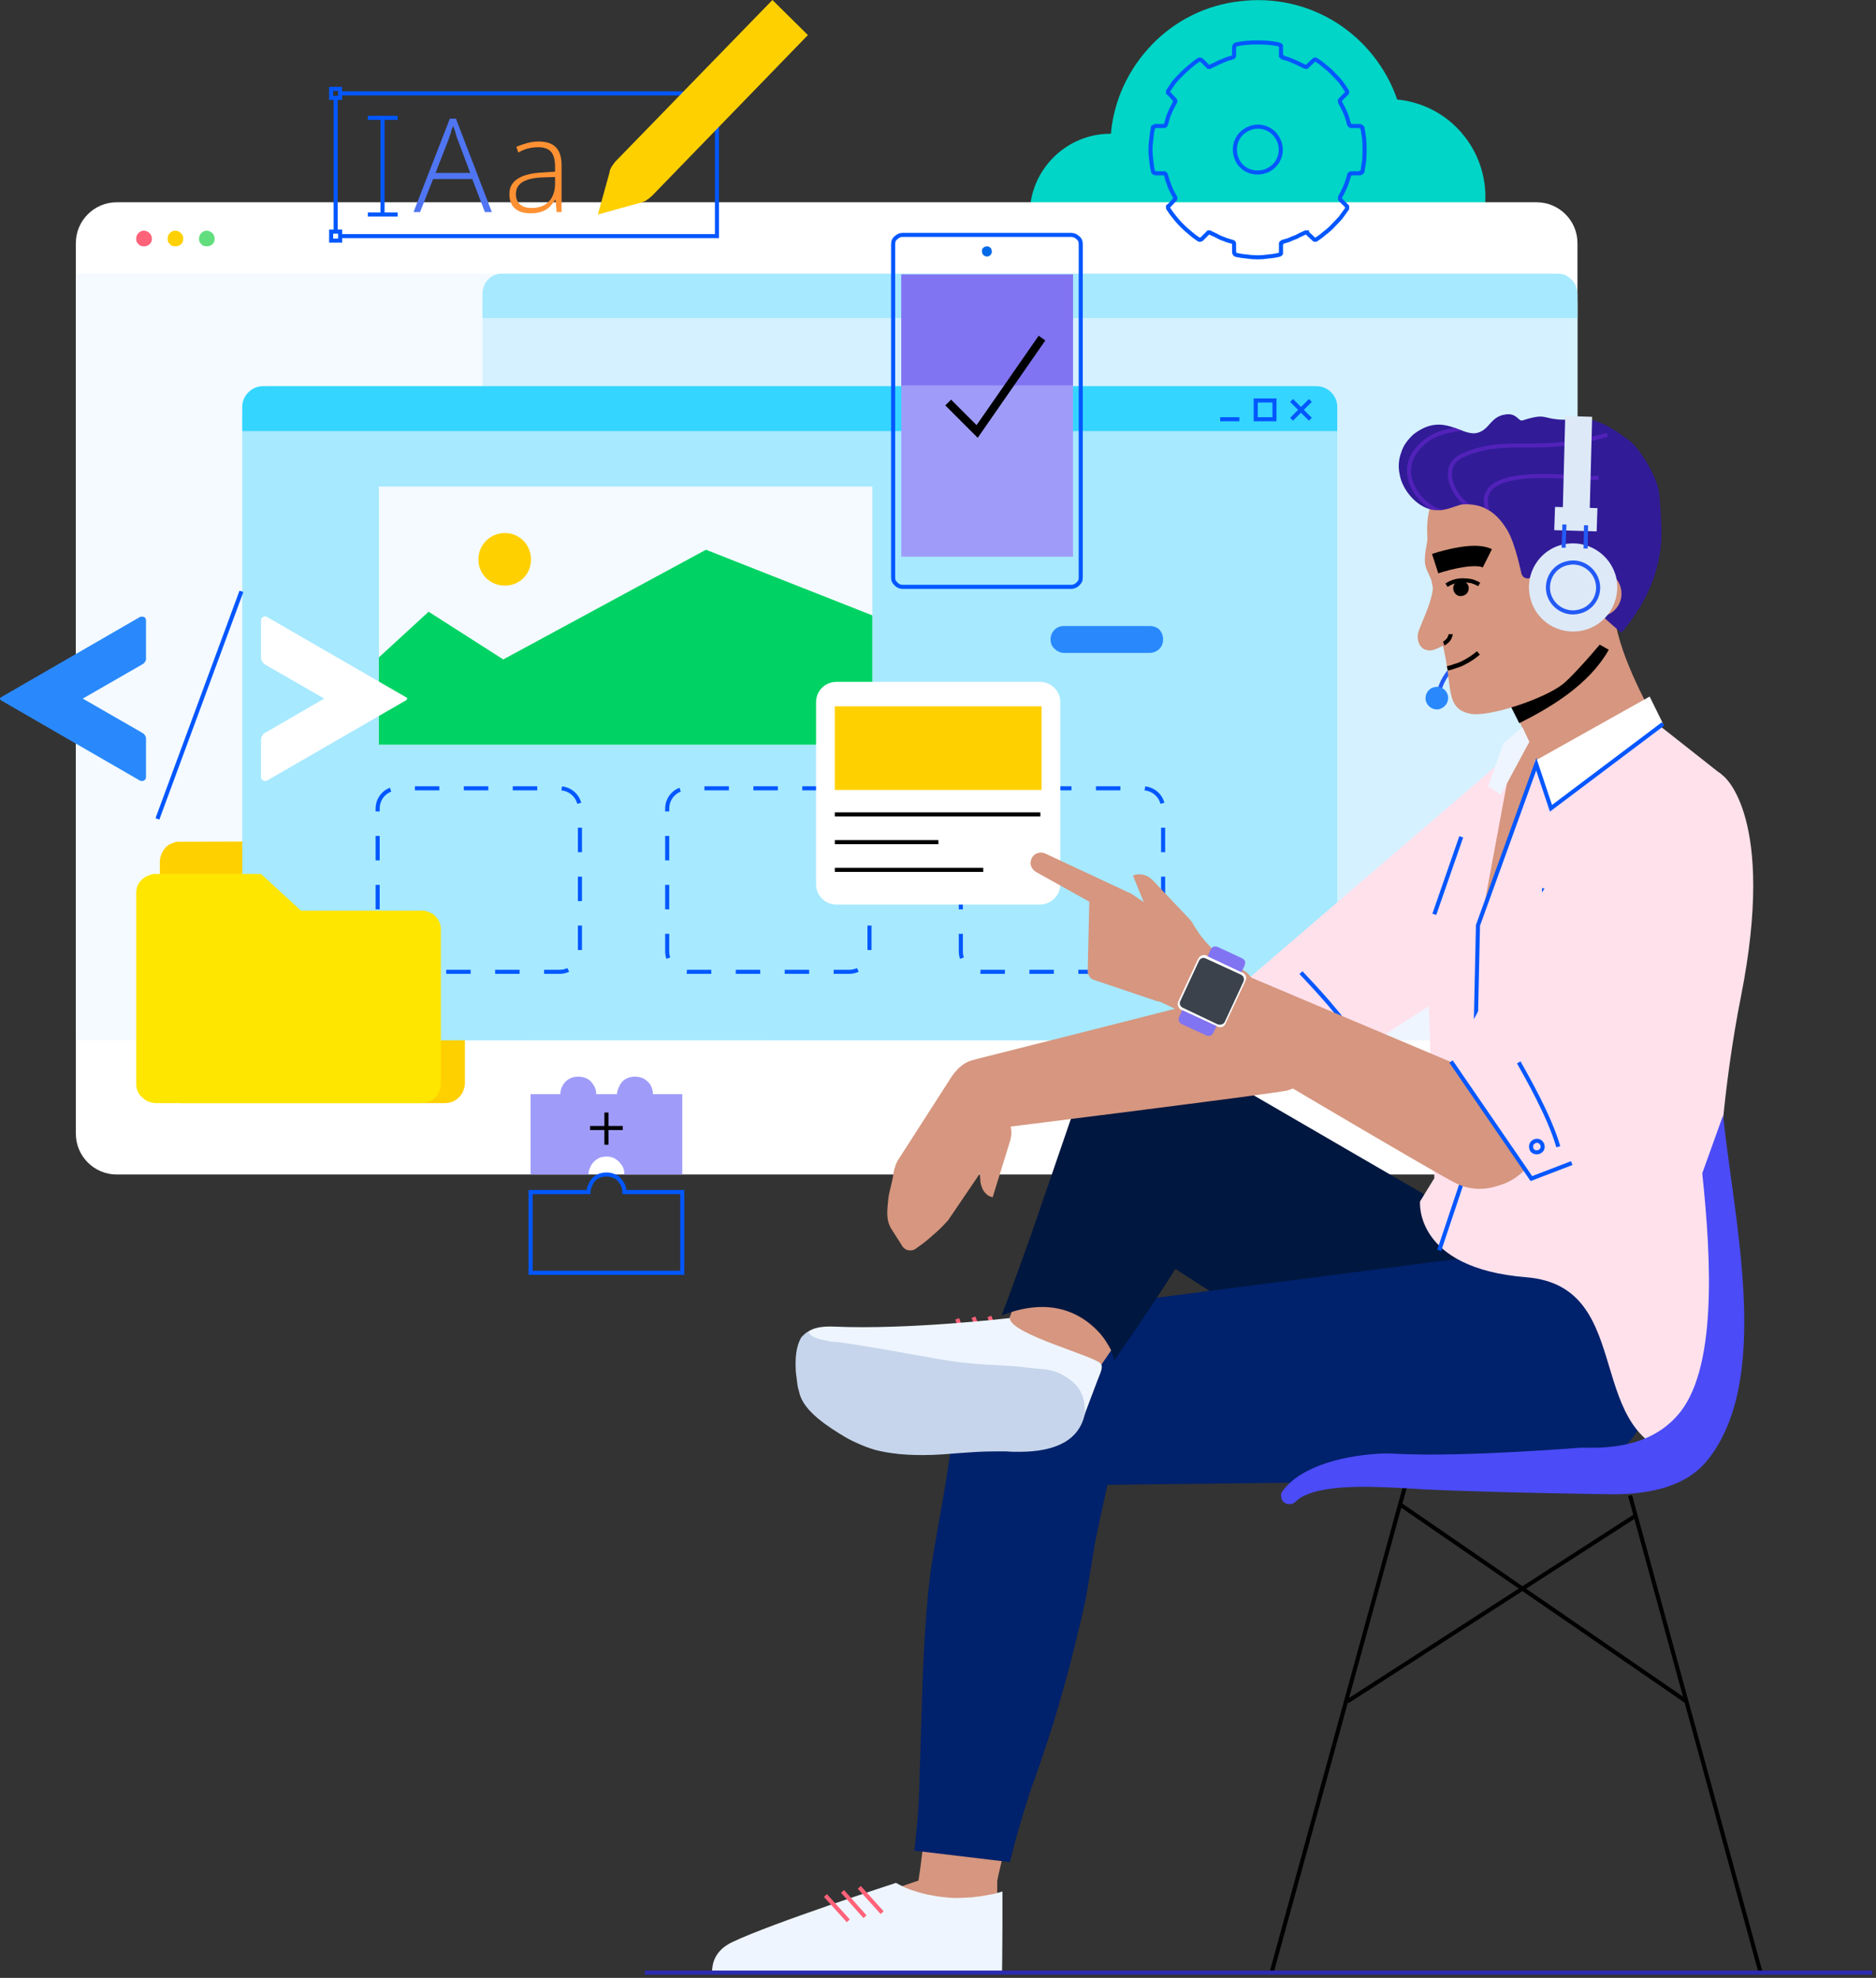
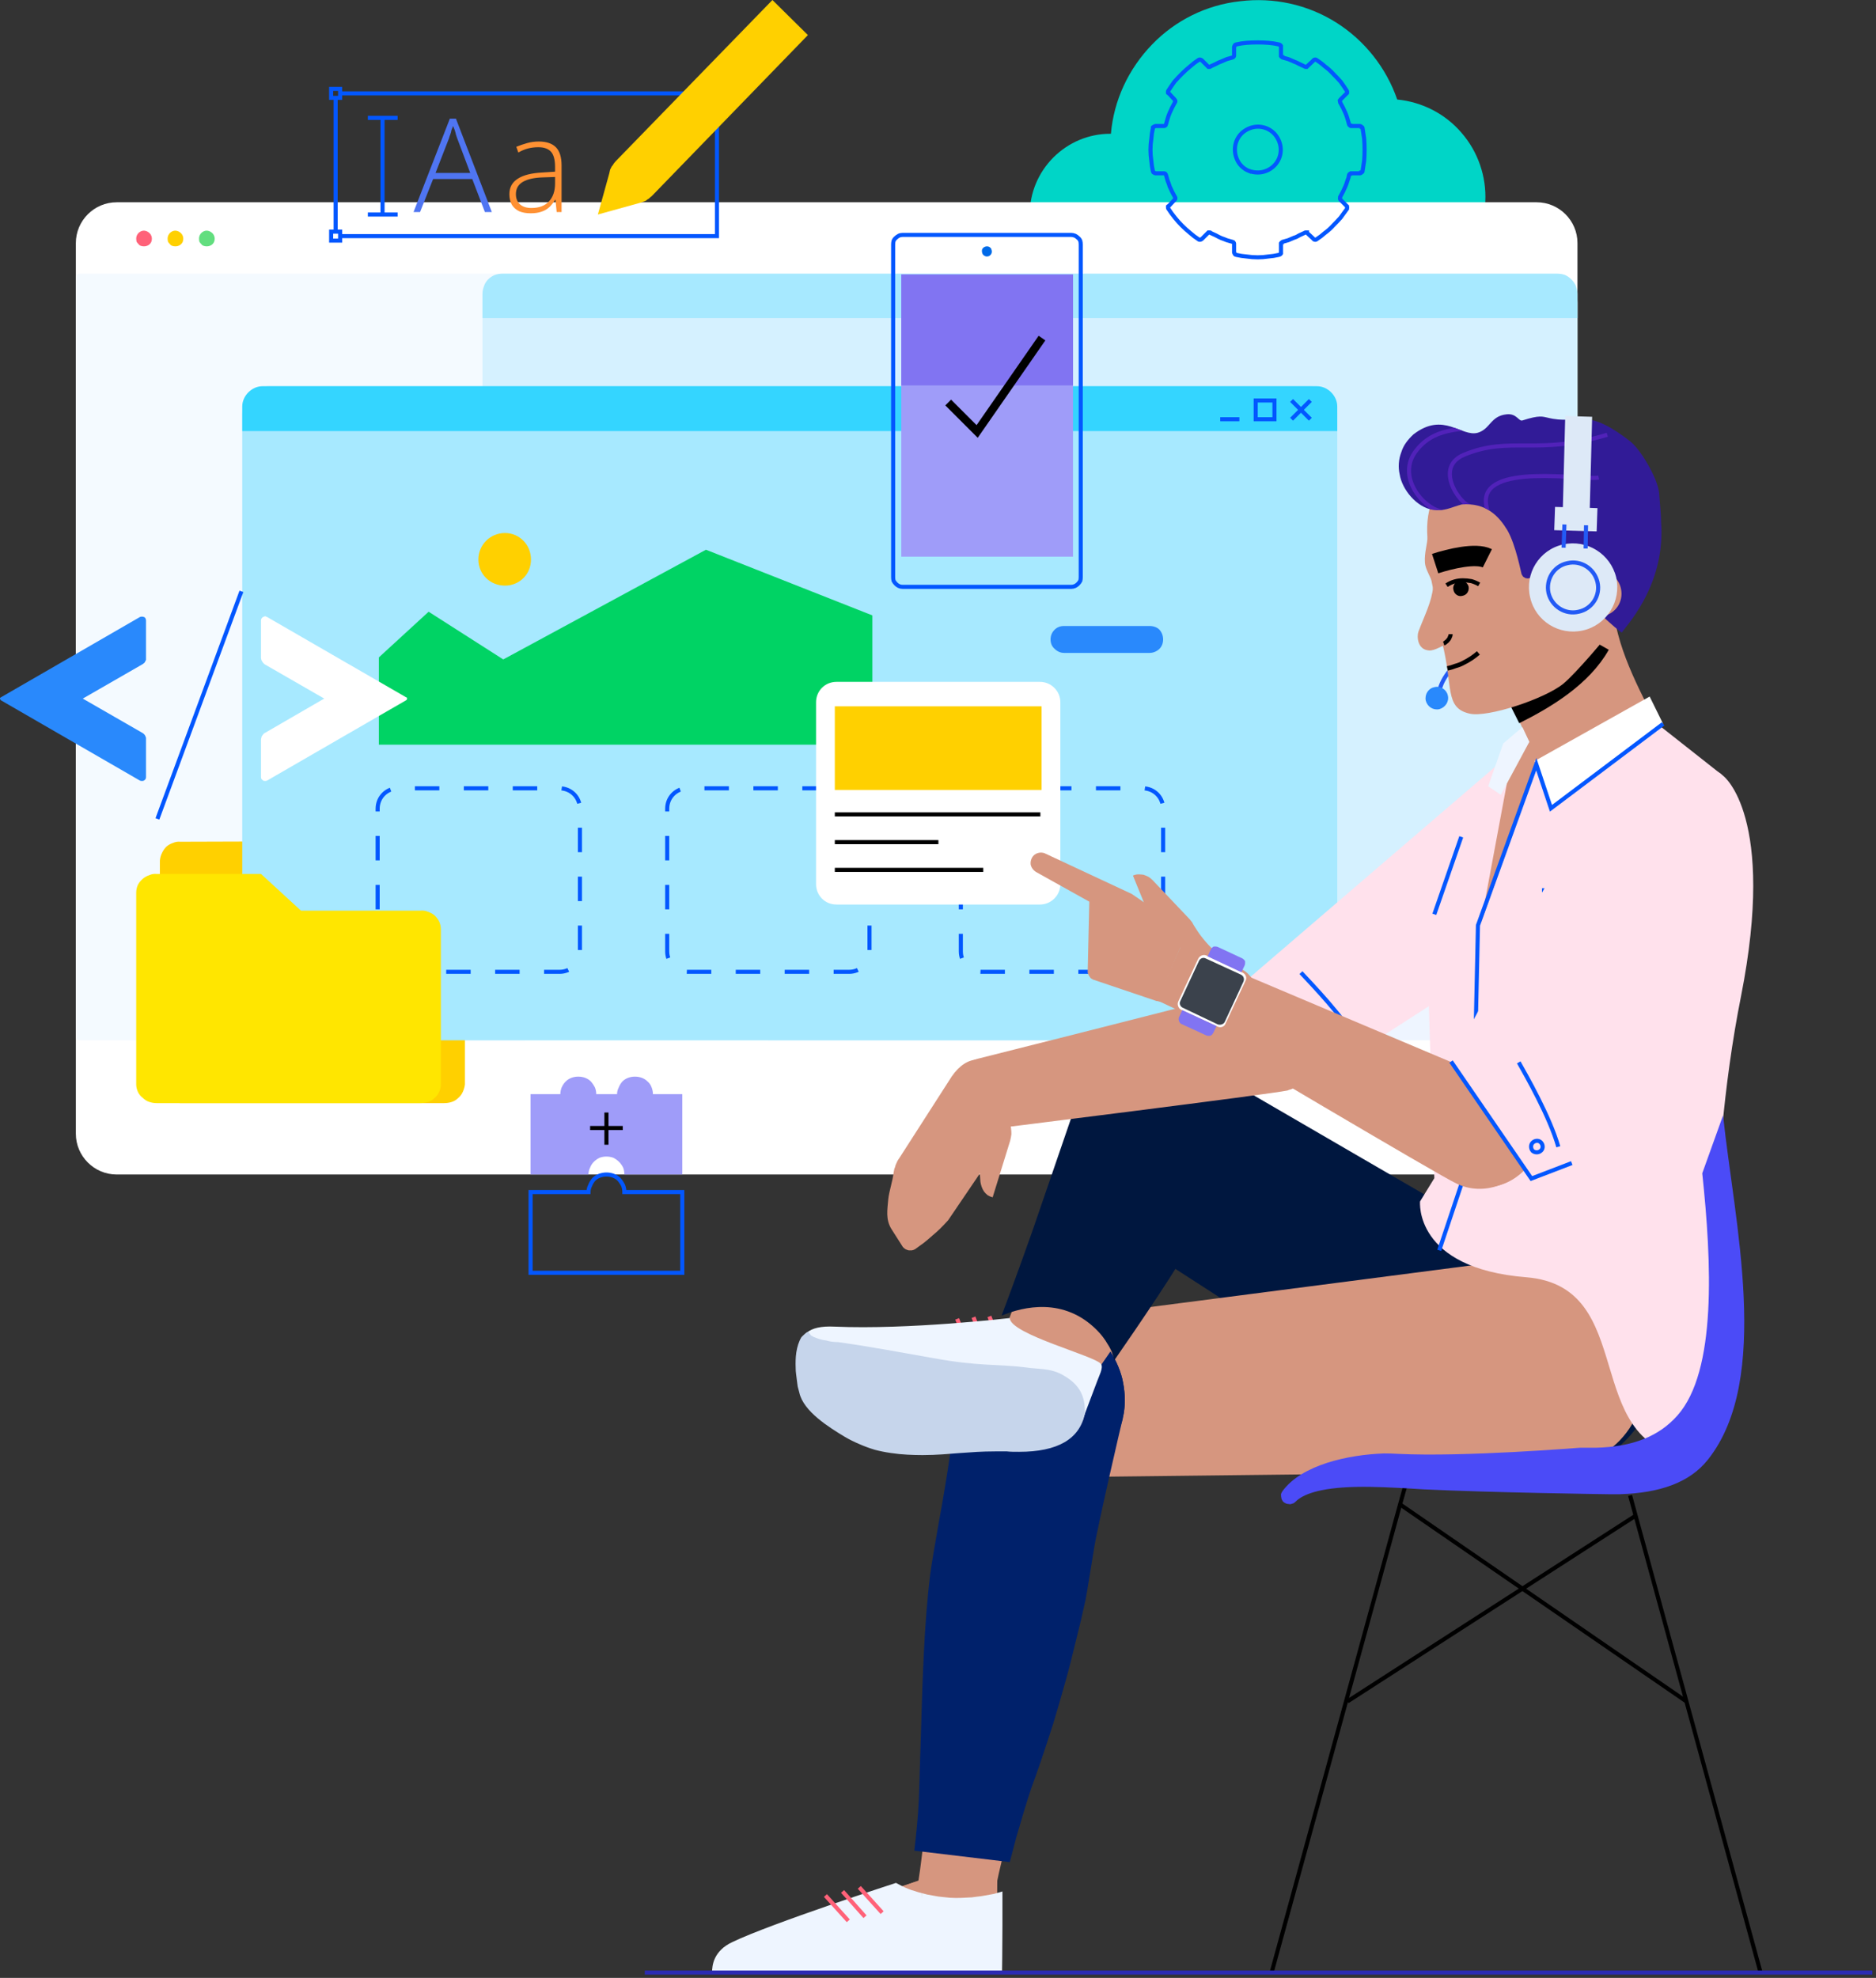
<svg xmlns="http://www.w3.org/2000/svg" version="1.2" viewBox="0 0 460 485" width="460" height="485">
  <rect x="0" y="0" width="460" height="485" fill="#333333" stroke="none" />
  <defs>
    <clipPath clipPathUnits="userSpaceOnUse" id="cp1">
      <path d="m252.53 0h111.67v72.25h-111.67z" />
    </clipPath>
    <clipPath clipPathUnits="userSpaceOnUse" id="cp2">
      <path d="" />
    </clipPath>
    <clipPath clipPathUnits="userSpaceOnUse" id="cp3">
      <path d="m92.86 119.29h209.75v63.5h-209.75z" />
    </clipPath>
    <clipPath clipPathUnits="userSpaceOnUse" id="cp4">
      <path d="m351.29 124.95c-3.94-0.56-7.54-4.87-8.12-8.61q-0.26-1.35-0.16-2.73 0.1-1.37 0.55-2.67 0.46-1.31 1.24-2.44 0.78-1.14 1.82-2.04c7.35-5.65 11.78 0.86 15.83-0.37 2.99-0.92 3.07-4.13 6.92-4.54 2.49-0.26 4.38 2.31 6.55 1.97 4.42-0.68 3.9-4.11 8.81-2.87 7.91 1.99 6.55 0.67 10.6 1.74 4.19 1.11 5.99 5.73 6.76 6.34 2.35 1.83 4.16 8.14 4.67 11.94q0.15 1.22 0.26 2.44 0.12 1.23 0.2 2.45 0.08 1.23 0.13 2.45 0.05 1.23 0.07 2.46c0.02 14.33-9 23.35-9.69 24.63-0.55-0.01-10.07-8.32-14.19-14.48-1.73-0.75-5.6 0.2-5.6 0.2l-3.05 0.98q-0.28 0.06-0.56 0.02-0.29-0.05-0.53-0.19-0.25-0.14-0.44-0.36-0.18-0.22-0.28-0.49c-0.06-0.18-1.34-7.17-3.46-10.74-2.01-3.36-5.13-6.87-11.21-6.38-2.92 0.8-4.07 1.73-7.12 1.29z" />
    </clipPath>
  </defs>
  <style>.a{fill:#00d5c7}.b{fill:#fff}.c{fill:none;stroke:#0357ff}.d{fill:#f4faff}.e{fill:#eef5ff}.f{fill:#d5f1ff}.g{fill:#a7e9ff}.h{fill:none}.i{fill:#62de7f}.j{fill:#ffd000}.k{fill:#ff6279}.l{fill:#00d364}.m{fill:#34d5ff}.n{fill:#d6967f}.o{fill:#00173f}.p{fill:#00216b}.q{fill:none;stroke:#ff6279}.r{fill:#f7bbad}.s{fill:#c6d5eb}.t{opacity:.2;fill:none}.u{fill:#ffe1ec}.v{fill:none;stroke:#235af5}.w{fill:none;stroke:#d6967f;stroke-width:30}.x{fill:none;stroke:#000;stroke-width:5}.y{fill:#311b97}.z{fill:none;stroke:#5122b9}.A{fill:none;stroke:#000}.B{fill:none;stroke:#000;stroke-width:1.1}.C{fill:#dde9f7}.D{fill:#2989fc}.E{fill:none;stroke:#0457f8;stroke-width:1}.F{fill:none;stroke:#000;stroke-width:1}.G{fill:#4b4bf7}.H{fill:none;stroke:#2b2bb2}.I{fill:none;stroke:#0357ff;stroke-dasharray:6}.J{fill:#4f75f2}.K{fill:#ff9133}.L{fill:#ffe600}.M{fill:#006ae8}.N{fill:#9f9cf9}.O{fill:#8174f2}.P{fill:none;stroke:#000;stroke-width:2}.Q{fill:#dda497}.R{fill:#3b424c}.S{fill:none;stroke:#0357ff;stroke-width:1}</style>
  <g clip-path="url(#cp1)">
    <path class="a" d="m272.2 32.8q0.1 0 0.2 0c0.7-8.2 4.3-15.9 10.1-21.9 5.7-5.9 13.3-9.7 21.6-10.6 8.2-1 16.5 0.8 23.5 5.2 7 4.4 12.3 11.1 15 18.9 6.1 0.6 11.8 3.5 15.8 8.2 4 4.6 6.1 10.7 5.8 16.8-0.3 6.2-2.9 12-7.4 16.2-4.5 4.3-10.4 6.7-16.6 6.6h-68c-5.2 0-10.2-2-13.9-5.7-3.7-3.7-5.8-8.7-5.8-14 0-5.2 2.1-10.2 5.8-13.9 3.7-3.7 8.7-5.8 13.9-5.8z" />
  </g>
  <path class="b" d="m18.6 59.6c0-5.5 4.5-10 10-10h348.2c5.5 0 10 4.5 10 10v218.4c0 5.5-4.5 10-10 10h-348.2c-5.5 0-10-4.5-10-10z" />
  <g clip-path="url(#cp2)">
    <path class="b" d="m175.8 129.6h117.5v27.6h-117.5z" />
  </g>
  <path class="c" d="m282.7 31.4q0-0.1 0-0.2 0.1-0.1 0.2-0.1 0.1-0.1 0.2-0.1 0.1-0.1 0.2-0.1h2q0.1 0 0.2 0 0.1 0 0.2-0.1 0.1 0 0.1-0.1 0.1-0.1 0.1-0.2 0.2-0.7 0.4-1.4 0.2-0.7 0.5-1.4 0.3-0.6 0.6-1.3 0.3-0.6 0.7-1.3 0.1-0.1 0.1-0.2 0-0.1 0-0.2 0-0.1-0.1-0.1 0-0.1-0.1-0.2l-1.4-1.5q-0.1 0-0.2-0.1 0-0.1 0-0.2 0-0.1 0-0.2 0-0.1 0.1-0.2 0.7-1.1 1.5-2.2 0.9-1 1.8-1.9 1-1 2-1.8 1-0.9 2.1-1.6 0.1-0.1 0.2-0.1 0.1 0 0.2 0 0.1 0 0.2 0.1 0.1 0 0.2 0.1l1.4 1.4q0.1 0.1 0.2 0.2 0.1 0 0.2 0 0.1 0 0.2 0 0.1 0 0.1-0.1 0.7-0.3 1.3-0.6 0.7-0.4 1.3-0.6 0.7-0.3 1.4-0.6 0.7-0.2 1.4-0.4 0.1 0 0.2-0.1 0 0 0.1-0.1 0.1-0.1 0.1-0.2 0-0.1 0-0.2v-2q0-0.1 0.1-0.2 0-0.1 0.1-0.2 0-0.1 0.1-0.1 0.1-0.1 0.2-0.1 1.3-0.3 2.6-0.4 1.3-0.1 2.7-0.1 1.3 0 2.6 0.1 1.3 0.1 2.6 0.4 0.1 0 0.2 0.1 0.1 0 0.2 0.1 0 0.1 0.1 0.2 0 0.1 0 0.2v2q0 0.1 0 0.2 0.1 0.1 0.1 0.2 0.1 0.1 0.2 0.1 0 0.1 0.1 0.1 0.7 0.2 1.4 0.4 0.7 0.3 1.4 0.6 0.6 0.2 1.3 0.6 0.7 0.3 1.3 0.6 0.1 0.1 0.2 0.1 0.1 0 0.2 0 0.1 0 0.1 0 0.1-0.1 0.2-0.2l1.5-1.4q0-0.1 0.1-0.1 0.1-0.1 0.2-0.1 0.1 0 0.2 0 0.1 0 0.2 0.1 1.1 0.7 2.1 1.6 1.1 0.8 2 1.8 0.9 0.9 1.8 1.9 0.8 1.1 1.5 2.2 0.1 0.1 0.1 0.2 0.1 0.1 0 0.2 0 0.1 0 0.2-0.1 0.1-0.1 0.1l-1.5 1.5q-0.1 0.1-0.1 0.2 0 0-0.1 0.1 0 0.1 0.1 0.2 0 0.1 0 0.2 0.4 0.7 0.7 1.3 0.3 0.7 0.6 1.3 0.3 0.7 0.5 1.4 0.2 0.7 0.4 1.4 0.1 0.1 0.1 0.2 0.1 0.1 0.2 0.1 0 0.1 0.1 0.1 0.1 0 0.2 0h2.1q0.1 0 0.2 0.1 0.1 0 0.1 0.1 0.1 0 0.2 0.1 0 0.1 0.1 0.2 0.2 1.3 0.4 2.6 0.1 1.4 0.1 2.7 0 1.3-0.1 2.7-0.2 1.3-0.4 2.6-0.1 0.1-0.1 0.2-0.1 0.1-0.2 0.1 0 0.1-0.1 0.1-0.1 0.1-0.2 0.1h-2.1q-0.1 0-0.2 0-0.1 0-0.1 0.1-0.1 0-0.2 0.1 0 0.1-0.1 0.2-0.1 0.7-0.4 1.4-0.2 0.7-0.5 1.4-0.3 0.6-0.6 1.3-0.3 0.6-0.7 1.3 0 0.1 0 0.2-0.1 0.1 0 0.2 0 0.1 0 0.1 0.1 0.1 0.1 0.2l1.5 1.5q0 0 0.1 0.1 0 0.1 0 0.2 0.1 0.1 0 0.2 0 0.1 0 0.2-0.8 1.1-1.6 2.2-0.9 1-1.8 1.9-0.9 1-2 1.8-1 0.9-2.1 1.6-0.1 0.1-0.2 0.1-0.1 0-0.2 0-0.1 0-0.2-0.1-0.1 0-0.1-0.1l-1.5-1.4q-0.1-0.1-0.1-0.2-0.1 0-0.2 0-0.1 0-0.2 0-0.1 0-0.2 0.1-0.6 0.3-1.3 0.6-0.6 0.4-1.3 0.6-0.7 0.3-1.4 0.6-0.7 0.2-1.4 0.4-0.1 0-0.1 0.1-0.1 0-0.2 0.1 0 0.1-0.1 0.2 0 0.1 0 0.2v2q0 0.1 0 0.2-0.1 0.1-0.1 0.2-0.1 0.1-0.2 0.1-0.1 0.1-0.2 0.1-1.3 0.3-2.6 0.4-1.3 0.2-2.6 0.2-1.4 0-2.7-0.2-1.3-0.1-2.6-0.4-0.1 0-0.2-0.1-0.1 0-0.1-0.1-0.1-0.1-0.1-0.2-0.1-0.1-0.1-0.2v-2q0-0.1 0-0.2 0-0.1-0.1-0.2 0-0.1-0.1-0.1-0.1-0.1-0.2-0.1-0.7-0.2-1.4-0.4-0.7-0.3-1.3-0.5-0.7-0.3-1.4-0.7-0.6-0.3-1.3-0.6 0-0.1-0.1-0.1-0.1 0-0.2 0-0.1 0-0.2 0-0.1 0.1-0.2 0.2l-1.4 1.4q-0.1 0.1-0.2 0.1-0.1 0.1-0.2 0.1-0.1 0-0.2 0-0.1 0-0.2-0.1-1.1-0.7-2.1-1.6-1-0.8-2-1.8-0.9-0.9-1.7-1.9-0.9-1.1-1.6-2.2-0.1-0.1-0.1-0.2 0-0.1 0-0.2 0-0.1 0-0.2 0.1-0.1 0.2-0.1l1.4-1.5q0.1-0.1 0.1-0.1 0.1-0.1 0.1-0.2 0-0.1 0-0.2 0-0.1-0.1-0.2-0.3-0.6-0.7-1.3-0.3-0.7-0.6-1.3-0.2-0.7-0.5-1.4-0.2-0.7-0.4-1.4 0-0.1-0.1-0.2 0-0.1-0.1-0.1-0.1-0.1-0.2-0.1-0.1 0-0.2 0h-2q-0.1 0-0.2-0.1-0.1 0-0.2-0.1-0.1 0-0.1-0.1-0.1-0.1-0.1-0.2-0.3-1.3-0.4-2.6-0.2-1.4-0.2-2.7 0-1.3 0.2-2.6 0.1-1.4 0.4-2.7zm23.5 10.5q-1-0.4-1.8-1.2-0.8-0.8-1.2-1.9-0.4-1-0.4-2.1c0-2.3 1.3-4.3 3.5-5.2 2.1-0.9 4.5-0.4 6.1 1.2 1.6 1.7 2.1 4.1 1.2 6.2-0.9 2.1-3 3.4-5.2 3.4q-1.1 0-2.2-0.4z" />
  <path class="d" d="m18.6 68c0-0.5 0.4-0.9 0.9-0.9h108.8c0.5 0 0.9 0.4 0.9 0.9v186.2c0 0.5-0.4 0.9-0.9 0.9h-108.8c-0.5 0-0.9-0.4-0.9-0.9z" />
  <path class="e" d="m188.4 196.2h183.4v58.9h-183.4z" />
  <path class="f" d="m122.4 227.5q-1.2-0.5-2.1-1.4-1-1-1.5-2.2-0.5-1.2-0.5-2.6v-147.1q0-1.3 0.5-2.5 0.5-1.3 1.5-2.2 0.9-0.9 2.1-1.4 1.3-0.5 2.6-0.5h255.1q1.3 0 2.5 0.5 1.2 0.5 2.2 1.4 0.9 0.9 1.5 2.2 0.5 1.2 0.5 2.5v147.1q0 1.4-0.5 2.6-0.6 1.2-1.5 2.2-1 0.9-2.2 1.4-1.2 0.5-2.5 0.5h-255.1q-1.3 0-2.6-0.5z" />
  <path class="g" d="m123.3 67.1h258.5q1 0 1.9 0.3 0.9 0.4 1.6 1.1 0.7 0.7 1.1 1.6 0.4 1 0.4 2v5.9h-268.5v-5.9q0-1 0.4-2 0.3-0.9 1-1.6 0.7-0.7 1.7-1.1 0.9-0.3 1.9-0.3z" />
  <path class="h" d="m116.2 72.2h32.5v155.8h-32.5c-1.3 0-2.6-0.2-3.8-0.7-1.2-0.5-2.3-1.3-3.2-2.2-1-0.9-1.7-2-2.2-3.3-0.5-1.2-0.8-2.5-0.8-3.8v-135.8c0-1.3 0.3-2.6 0.8-3.8 0.5-1.2 1.2-2.3 2.2-3.2 0.9-1 2-1.7 3.2-2.2 1.2-0.5 2.5-0.8 3.8-0.8z" />
  <path class="i" d="m48.8 58.5c0-0.8 0.5-1.5 1.2-1.8 0.7-0.3 1.5-0.1 2.1 0.5 0.5 0.5 0.7 1.3 0.4 2.1-0.3 0.7-1 1.1-1.8 1.1q-0.4 0-0.7-0.1-0.4-0.1-0.6-0.4-0.3-0.3-0.5-0.6-0.1-0.4-0.1-0.8z" />
  <path class="j" d="m41.1 58.5c0-0.8 0.5-1.5 1.2-1.8 0.7-0.3 1.5-0.1 2.1 0.5 0.5 0.5 0.7 1.3 0.4 2.1-0.3 0.7-1 1.1-1.8 1.1q-0.4 0-0.7-0.1-0.4-0.1-0.6-0.4-0.3-0.3-0.5-0.6-0.1-0.4-0.1-0.8z" />
  <path class="k" d="m33.4 58.5c0-0.8 0.5-1.5 1.2-1.8 0.7-0.3 1.5-0.1 2.1 0.5 0.5 0.5 0.7 1.3 0.4 2.1-0.3 0.7-1 1.1-1.8 1.1q-0.4 0-0.7-0.1-0.4-0.1-0.6-0.4-0.3-0.3-0.5-0.6-0.1-0.4-0.1-0.8z" />
  <path class="h" d="m28 200.8h68.1v42.2h-68.1z" />
  <path class="j" d="m114 210.8v55.1q-0.1 0.9-0.5 1.8-0.4 0.9-1.1 1.5-0.7 0.7-1.6 1-0.9 0.3-1.9 0.3h-64.7q-0.9 0-1.8-0.3-0.9-0.3-1.6-1-0.7-0.6-1.1-1.5-0.4-0.9-0.5-1.8v-54.9q0.1-1 0.5-1.8 0.4-0.9 1.1-1.6 0.7-0.6 1.6-0.9 0.9-0.4 1.8-0.3l64.7-0.2q1 0 1.9 0.3 0.9 0.3 1.6 1 0.7 0.6 1.1 1.5 0.4 0.8 0.5 1.8z" />
  <path class="g" d="m63.6 254.6q-1.3-0.5-2.2-1.4-1-0.9-1.5-2.2-0.5-1.2-0.5-2.5v-147.1q0-1.4 0.5-2.6 0.5-1.2 1.5-2.2 0.9-0.9 2.2-1.4 1.2-0.5 2.5-0.5h255.1q1.3 0 2.6 0.5 1.2 0.5 2.1 1.4 1 1 1.5 2.2 0.5 1.2 0.5 2.6v147.1q0 1.3-0.5 2.5-0.5 1.3-1.5 2.2-0.9 0.9-2.1 1.4-1.3 0.5-2.6 0.5h-255.1q-1.3 0-2.5-0.5z" />
  <g clip-path="url(#cp3)">
-     <path class="d" d="m92.9 119.3h121v63.3h-121z" />
    <path class="l" d="m213.9 150.9v31.7h-121v-21.4l12.2-11.2 18.3 11.7 49.7-26.9z" />
    <path class="j" d="m123.8 143.6c-3.6 0-6.5-2.8-6.5-6.4 0-3.6 2.9-6.5 6.5-6.5 3.6 0 6.4 2.9 6.4 6.5 0 3.6-2.8 6.4-6.4 6.4z" />
  </g>
  <path class="m" d="m64.4 94.7h258.5q1 0 1.9 0.4 0.9 0.4 1.6 1.1 0.7 0.7 1.1 1.6 0.4 0.9 0.4 1.9v6h-268.5v-6q0-1 0.4-1.9 0.4-0.9 1.1-1.6 0.7-0.7 1.6-1.1 0.9-0.4 1.9-0.4z" />
  <path class="c" d="m307.9 98.2h4.6v4.6h-4.6z" />
  <path class="c" d="m316.7 102.8l4.6-4.6" />
  <path class="c" d="m321.3 102.8l-4.6-4.6" />
  <path class="c" d="m299.2 102.8h4.7" />
  <path class="n" d="m271.1 297.8c-6.6-5.2-8.5-23.7-2.9-30.1 6.3-7.1 18.2-9 26.6-4.1 0 0 73.7 42.8 98.3 57 12.3 7.1 14 21.7 3.7 31.5-10.6 10.2-25.1 12.4-39.5 1.3z" />
  <path class="o" d="m356.2 355l-86.2-55.6h-0.1c-4.3-3.4-6.3-10.7-6.8-16.4-0.7-7.1 0.7-13.3 3.6-16.6q1.7-1.8 3.7-3.2 2-1.4 4.3-2.4 2.3-1 4.7-1.5 2.5-0.5 4.9-0.4 1.5 0 3 0.1 1.5 0.2 2.9 0.6 1.5 0.4 2.9 0.9 1.4 0.6 2.7 1.3c0.7 0.5 74 43 98.3 57.1 6.4 3.7 10.5 9.6 11.3 16.2 0.8 6.6-1.8 13.3-7.2 18.5-6.3 6-13.7 9.2-21.4 9.2-7 0-14-2.6-20.6-7.8z" />
  <path class="n" d="m253.3 362.3c-2.2-0.1-4.5-0.5-6.6-1.3-2.1-0.8-4-2-5.7-3.5-1.7-1.5-3.1-3.3-4.2-5.3-1-2-1.7-4.2-2-6.4-0.3-2.5-0.2-5 0.5-7.4 0.6-2.4 1.7-4.7 3.2-6.7 1.6-2 3.5-3.6 5.6-4.9 2.2-1.2 4.6-2 7-2.3 0 0 92-11.9 122.7-15.9 3.6-0.5 7.3-0.2 10.8 0.8 3.5 1 6.8 2.8 9.6 5.1 2.8 2.3 5 5.2 6.7 8.5 1.6 3.3 2.5 6.9 2.7 10.5 0.7 15.9-8.3 27.5-28.6 27.4z" />
  <path class="n" d="m254.8 362.1c-10.5 0-19-8.4-19-18.9 0-10.5 8.5-19 19-19 10.5 0 19 8.5 19 19 0 10.5-8.5 18.9-19 18.9z" />
  <path class="n" d="m225.4 461.1l0.2 22.2-46.2-0.2c-0.7 0-1.4-0.2-2-0.7-0.5-0.5-0.9-1.1-1-1.9-0.1-0.7 0-1.4 0.4-2.1 0.4-0.6 0.9-1.1 1.6-1.3z" />
  <path class="n" d="m225.6 483.3l-0.2-22.2 19.1 0.1-0.1 12c0 1.3-0.2 2.5-0.7 3.7-0.5 1.2-1.2 2.3-2.1 3.2-0.9 1-1.9 1.7-3.1 2.3-1.1 0.5-2.4 0.8-3.7 0.9q-0.4 0-0.7 0.1z" />
  <path class="n" d="m225.2 461.2q0.4-2.5 0.7-5 0.3-2.4 0.6-4.9 0.3-2.5 0.4-5 0.2-2.5 0.4-4.9c0.7-18.3 0.8-38.6 2.8-55.2 0.5-4.3 3.5-20 4.7-28.2q0.3-2.1 0.5-4.3 0.2-2.1 0.4-4.2 0.1-2.2 0.1-4.3 0.1-2.2 0.1-4.3c0.3-2.6 1.1-5.1 2.4-7.3 1.4-2.2 3.1-4.2 5.2-5.7 2.1-1.6 4.5-2.7 7-3.3 2.6-0.6 5.2-0.6 7.7-0.2 2.6 0.5 4.9 1.5 7.1 2.9 2.1 1.4 3.9 3.2 5.3 5.3 1.5 2.2 2.4 4.6 2.9 7.1 0.5 2.5 0.4 5.1-0.1 7.5q-0.7 2.1-1.4 4.1-0.6 2-1.2 4.1-0.6 2-1.1 4.1-0.5 2.1-0.9 4.2c-1.7 9.1-3.5 22.8-4.6 28.1q-1.1 5.1-2.3 10.1-1.3 5.1-2.7 10.1-1.3 5-2.9 9.9-1.5 5-3.2 9.9c-7.4 20.8-9.1 32.2-9.1 32.2z" />
  <path class="n" d="m225.4 461.1l0.2 22.2-46.2-0.2c-0.7 0-1.4-0.2-2-0.7-0.5-0.5-0.9-1.1-1-1.9-0.1-0.7 0-1.4 0.4-2.1 0.4-0.6 0.9-1.1 1.6-1.3z" />
  <path class="n" d="m225.6 483.3l-0.2-22.2 19.1 0.1-0.1 12c0 1.3-0.2 2.5-0.7 3.7-0.5 1.2-1.2 2.3-2.1 3.2-0.9 1-1.9 1.7-3.1 2.3-1.1 0.5-2.4 0.8-3.7 0.9q-0.4 0-0.7 0.1z" />
  <path class="p" d="m247.6 456.6l-23.4-2.8c0.4-3.5 0.9-8 1.1-12.5 0.2-5.1 0.3-10.5 0.5-15.7 0.4-13.6 0.8-27.6 2.3-39.6 0.3-2.3 1.1-7.1 2.1-12.7 1-5.4 2-11.5 2.6-15.6q0.3-2.1 0.5-4.2 0.2-2 0.4-4.1 0.1-2.1 0.1-4.2 0.1-2.1 0.1-4.2v-0.2-0.2c0.3-2.5 1.1-5 2.3-7.3 1.2-2.2 2.8-4.2 4.7-5.9 2-1.7 4.2-3 6.6-3.9 2.4-0.9 4.9-1.4 7.5-1.3q0.5 0 0.9 0 0.5 0 0.9 0 0.5 0.1 0.9 0.1 0.5 0.1 0.9 0.2 2.1 0.3 4 1.1 1.9 0.8 3.7 1.9 1.7 1.1 3.2 2.6 1.5 1.5 2.7 3.2 1.2 1.8 2 3.8 0.8 1.9 1.2 4.1 0.4 2.1 0.4 4.2 0 2.2-0.5 4.3v0.1 0.1c-0.1 0.1-6.2 26.5-7 31.6-0.9 5.4-1.6 10-2.1 12.7q-1.1 5.1-2.4 10.2-1.2 5.1-2.6 10.1-1.4 5-2.9 10-1.6 5-3.3 10-1 2.9-2.1 5.9-1 3-1.9 6-0.9 3.1-1.8 6.1-0.8 3-1.6 6.1z" />
-   <path class="p" d="m253.3 364.3c-2.5-0.1-5-0.6-7.3-1.5-2.3-0.9-4.5-2.2-6.3-3.9-1.9-1.6-3.4-3.6-4.6-5.8-1.2-2.2-2-4.6-2.3-7-0.4-2.8-0.2-5.6 0.5-8.2 0.7-2.7 2-5.2 3.6-7.4 1.7-2.2 3.8-4 6.2-5.4 2.4-1.4 5-2.3 7.8-2.6 0.9-0.2 92.3-12 122.7-15.9q0.4-0.1 0.9-0.1 0.4-0.1 0.9-0.1 0.5 0 0.9 0 0.5-0.1 1-0.1c3.6 0 7.2 0.7 10.5 2.1 3.4 1.3 6.4 3.3 9.1 5.8 2.6 2.5 4.7 5.5 6.2 8.8 1.5 3.2 2.3 6.8 2.5 10.4 0.3 8.7-2 16-7 21.1-5.3 5.6-13.1 8.4-23.4 8.4h-0.2z" />
  <path class="p" d="m254 364.1q-0.3 0-0.7 0-0.4 0-0.8-0.1-0.4 0-0.8-0.1c-2.7-0.4-5.3-1.3-7.7-2.8-2.4-1.4-4.4-3.2-6.1-5.5-1.6-2.2-2.8-4.7-3.5-7.4-0.6-2.6-0.8-5.4-0.4-8.1 0.5-2.8 1.4-5.4 2.8-7.8 1.4-2.3 3.3-4.4 5.5-6 2.2-1.7 4.7-2.8 7.4-3.5 2.7-0.7 5.5-0.8 8.2-0.4 2.7 0.4 5.4 1.3 7.7 2.8 2.4 1.4 4.4 3.3 6.1 5.5 1.6 2.2 2.8 4.7 3.5 7.4 0.6 2.7 0.8 5.4 0.4 8.2-0.4 2.4-1.2 4.8-2.4 7-1.2 2.2-2.8 4.1-4.7 5.7-1.9 1.7-4.1 2.9-6.4 3.8-2.3 0.9-4.8 1.3-7.3 1.3q-0.4 0-0.8 0z" />
  <path class="p" d="m254.8 362.1c-10.5 0-19-8.4-19-18.9 0-10.5 8.5-19 19-19 10.5 0 19 8.5 19 19 0 10.5-8.5 18.9-19 18.9z" />
  <path class="n" d="m225.7 483.4h9.2q-0.4 0-0.7 0h-8.5z" />
  <path class="h" d="m178.5 477.4l46.9-16.2h19v12c0 1.2-0.2 2.5-0.7 3.7-0.5 1.2-1.2 2.3-2 3.2-0.9 0.9-2 1.7-3.1 2.3-1.2 0.5-2.4 0.8-3.7 0.9h-9.2v0.1l-46.2 0.1c-0.7 0-1.5-0.3-2-0.8-0.6-0.4-1-1.1-1.1-1.8-0.1-0.7 0-1.5 0.4-2.1 0.4-0.6 1-1.1 1.7-1.4z" />
  <path class="e" d="m174.6 483.7c0-1.7 0.3-5.3 5-7.5 9.6-4.6 40.1-14.5 40.1-14.5q0.8 0.4 1.5 0.8 0.8 0.4 1.6 0.7 0.7 0.3 1.5 0.5 0.8 0.3 1.7 0.5l0.1 19.5z" />
  <path class="e" d="m237.2 465.3q1.1 0 2.2-0.2 1.1-0.1 2.1-0.3 1.1-0.2 2.2-0.4 1-0.3 2.1-0.6v8.5c0 5.5-0.1 11.3-0.1 11.3h-20.4l0.7-19.4q1.3 0.4 2.7 0.6 1.4 0.3 2.8 0.4 1.5 0.2 2.9 0.2 1.4 0 2.8-0.1z" />
  <path class="q" d="m210.7 462.8l5.6 6.2" />
  <path class="q" d="m206.6 463.8l5.5 6.2" />
  <path class="q" d="m202.4 464.8l5.6 6.2" />
  <path class="n" d="" />
  <path class="n" d="m244.4 331.6c0 0 8.9-23.7 13-36 1.1-3.1 8.1-23.5 8.1-23.5 3.2-8.5 14.2-12.4 24.3-10.2 10.1 2.4 15.7 10.7 12.1 18.5q-0.9 1.4-1.8 2.9-0.9 1.4-1.7 2.9-0.8 1.5-1.6 3-0.8 1.5-1.5 3c-2.8 6.7-3 7-4.8 10.9-2.8 6.3-22.1 33.9-22.1 33.9z" />
  <path class="n" d="m268.4 337l-1.4 2.9-16.9-6.8z" />
  <path class="n" d="m251.6 325.2l-7.5 24.8-44.2-13.5c-0.7-0.2-1.3-0.7-1.7-1.3-0.4-0.6-0.6-1.3-0.5-2.1 0.1-0.7 0.4-1.4 1-1.9 0.5-0.5 1.2-0.8 2-0.8z" />
  <path class="n" d="m251.6 325.2l16.9 9.1-3.5 11.5c-0.4 1.2-1 2.3-1.8 3.3-0.8 1-1.8 1.9-2.9 2.5-1.1 0.6-2.4 1.1-3.6 1.2-1.3 0.2-2.6 0.2-3.8-0.1l-8.8-2.7z" />
  <path class="n" d="m246.3 353.8c-9.1-0.2-13.2 1.2-23.3 0.8q-1.9 0-3.8-0.3-1.9-0.3-3.7-0.8-1.9-0.5-3.6-1.3-1.8-0.7-3.4-1.7c-3.4-2.1-9.3-5.8-10.2-9.5q-0.2-0.7-0.3-1.4-0.2-0.7-0.3-1.4-0.1-0.8-0.1-1.5-0.1-0.7-0.1-1.4c-0.1-3.1 0.6-5.1 4.1-4.8l4 0.5c14.7 2 30.2 3.4 44.9 5.3 3.2 0.5 6.6 0.9 9.4 2.5 2.8 1.5 4.7 3.4 4.5 7.4-1.9 8.9-14 7.7-18.1 7.6z" />
  <path class="n" d="m251.6 325.2l-7.5 24.8-44.2-13.5c-0.7-0.2-1.3-0.7-1.7-1.3-0.4-0.6-0.6-1.3-0.5-2.1 0.1-0.7 0.4-1.4 1-1.9 0.5-0.5 1.2-0.8 2-0.8z" />
  <path class="n" d="m251.6 325.2l16.9 9.1-3.5 11.5c-0.4 1.2-1 2.3-1.8 3.3-0.8 1-1.8 1.9-2.9 2.5-1.1 0.6-2.4 1.1-3.6 1.2-1.3 0.2-2.6 0.2-3.8-0.1l-8.8-2.7z" />
  <path class="n" d="m246.3 353.8c-9.1-0.2-13.2 1.2-23.3 0.8q-1.9 0-3.8-0.3-1.9-0.3-3.7-0.8-1.9-0.5-3.6-1.3-1.8-0.7-3.4-1.7c-3.4-2.1-9.3-5.8-10.2-9.5q-0.2-0.7-0.3-1.4-0.2-0.7-0.3-1.4-0.1-0.8-0.1-1.5-0.1-0.7-0.1-1.4c-0.1-3.1 0.6-5.1 4.1-4.8l4 0.5c14.7 2 30.2 3.4 44.9 5.3 3.2 0.5 6.6 0.9 9.4 2.5 2.8 1.5 4.7 3.4 4.5 7.4-1.9 8.9-14 7.7-18.1 7.6z" />
  <path class="o" d="m242.3 333.1l-0.5-0.1 0.6-1.6q-0.1 0.8-0.1 1.7z" />
  <path class="o" d="m269 326.2c-8.1-8.2-18.1-5.8-23.4-3.6 3-8 7.4-20.1 9.9-27.6 1.1-3.2 7.8-22.7 8.1-23.6 2.8-7.3 10.8-12.1 20.5-12.1q0.8 0 1.5 0.1 0.8 0 1.6 0.1 0.8 0.1 1.5 0.2 0.8 0.1 1.6 0.3c6.1 1.5 11 5 13.3 9.7q0.7 1.3 1 2.8 0.4 1.4 0.4 2.9 0 1.5-0.3 3-0.3 1.5-1 2.8v0.2l-0.1 0.1q-0.9 1.4-1.8 2.8-0.8 1.4-1.7 2.8-0.8 1.5-1.5 2.9-0.7 1.5-1.4 3c-2.2 5.2-2.8 6.5-3.8 8.7l-1 2.2c-2.2 4.9-13.5 21.5-19.2 29.7q-0.2-1.1-0.6-2.1-0.4-1-1-1.9-0.5-0.9-1.2-1.8-0.6-0.8-1.4-1.6z" />
  <path class="r" d="m246.1 353.9c-9.1-0.2-13.1 1.2-23.2 0.8q-2 0-3.8-0.3-1.9-0.3-3.8-0.8-1.8-0.5-3.5-1.3-1.8-0.7-3.4-1.7c-3.5-2.1-9.3-5.8-10.2-9.5q-0.2-0.7-0.3-1.4-0.2-0.8-0.3-1.5-0.1-0.7-0.2-1.4 0-0.7-0.1-1.5c0-3 0.6-5 4.2-4.7l4 0.5c14.6 2 30.2 3.4 44.8 5.3 3.3 0.5 6.7 0.9 9.5 2.5 2.8 1.5 4.6 3.3 4.5 7.4-1.9 8.9-14 7.7-18.2 7.6z" />
  <path class="q" d="m242.6 322.8l3 7.7" />
  <path class="q" d="m238.7 323l2.7 7" />
  <path class="q" d="m234.7 323.4l2.4 6.1" />
  <path class="e" d="m204.6 325.3c18.3 0.8 43-2.1 43-2.1 0.1 4 21.1 9.3 22.4 11.3 0.6 0.9-0.6 3.1-0.9 4l-1.7 4.5c-2 5.2-1.9 5.3-1.9 5.3l-20.6-1.6-49.7-13.8c0.7-5.7 2.9-7.9 9.4-7.6z" />
  <path class="s" d="m222.5 356.7q-2-0.1-4-0.4-2.1-0.3-4-0.8-2-0.6-3.8-1.4-1.9-0.8-3.6-1.8c-3.8-2.3-10.1-6.2-11.1-10.8q-0.2-0.7-0.4-1.5-0.1-0.8-0.2-1.5-0.1-0.8-0.2-1.6-0.1-0.7-0.1-1.5c-0.1-2.5 0.1-5.3 1.4-7.5 0.2-0.2 1.6-1.7 1.8-1.2q0.1 0.2 0.3 0.4 0.1 0.2 0.3 0.4 0.2 0.1 0.4 0.2 0.2 0.2 0.4 0.2 0.7 0.3 1.4 0.5 0.7 0.2 1.5 0.3 0.7 0.2 1.4 0.3 0.8 0.1 1.5 0.1c7.3 1 15.8 2.6 23.2 3.9 11.4 2.1 15.5 1.4 22.8 2.3 3.2 0.5 5.8 0.1 9 1.8 2.8 1.6 5.7 3.9 5.5 9.3v0.2 0.1c-1.3 6.2-6.7 9.3-16.1 9.3-1.2 0-2.2 0-3-0.1q-0.6 0-1.1 0-0.9 0-1.8 0c-3.3 0-5.8 0.2-8.6 0.4-2.7 0.2-5.6 0.5-9.2 0.5q-1.8 0-3.7-0.1z" />
  <path class="n" d="m247.8 276.5c0 0.2-15.3 22.7-15.3 22.7q-0.9 1-1.9 2-0.9 0.9-2 1.8-1 0.9-2 1.7-1.1 0.8-2.2 1.6-0.3 0.2-0.8 0.3-0.4 0-0.8 0-0.4-0.1-0.8-0.3-0.3-0.2-0.6-0.5l-2.8-4.4c-1.5-2.4-1-4.8-0.8-7.3 0.2-2 1.1-4.5 1.3-6.5q0.1-0.5 0.2-1 0.2-0.4 0.3-0.9 0.2-0.5 0.4-0.9 0.2-0.4 0.5-0.8l12.2-19c3.7-6.2 8.3-6.4 12.8-3q0.6 0.4 1.1 0.9 0.5 0.5 0.9 1.1 0.4 0.6 0.7 1.3 0.3 0.6 0.5 1.3z" />
  <path class="n" d="m242.2 293.1q-0.5-0.4-0.9-0.9-0.4-0.6-0.6-1.2-0.2-0.6-0.3-1.2l-0.9-13.4q-0.1-0.3 0-0.6 0-0.4 0.1-0.7 0.1-0.3 0.2-0.6 0.1-0.3 0.3-0.6 0.5-0.8 1.4-1.3 0.9-0.5 1.9-0.5 1 0 1.8 0.4 0.9 0.4 1.5 1.2 0.5 0.7 0.8 1.4 0.3 0.7 0.4 1.5 0.1 0.8 0.1 1.5-0.1 0.8-0.3 1.6l-4.3 13.9q-0.7-0.2-1.2-0.5z" />
  <path class="t" d="m312.6 267.7c-7.4 0-13.5-6-13.5-13.5 0-7.4 6.1-13.4 13.5-13.4 7.5 0 13.5 6 13.5 13.4 0 7.5-6 13.5-13.5 13.5z" />
  <path class="n" d="m239.8 259.6c0 0 46.6-11.7 63.6-16.2l15.6 22.4q-0.4 0.3-0.8 0.5-0.4 0.2-0.8 0.4-0.4 0.2-0.8 0.4-0.5 0.1-0.9 0.3c-4.1 0.9-72.3 9.4-72.3 9.4q-1.6 0.2-3.1-0.1-1.5-0.3-2.8-1.1-1.4-0.8-2.4-2-1-1.2-1.5-2.6c-0.4-1.2-0.6-2.4-0.5-3.6 0.1-1.2 0.5-2.4 1.1-3.5 0.6-1 1.4-2 2.3-2.7 1-0.7 2.1-1.3 3.3-1.6z" />
  <path class="n" d="m397.4 201.1c0.6 2.4 0.7 4.8 0.3 7.3-0.5 2.4-1.3 4.7-2.7 6.7-1.3 2.1-3 3.9-5 5.3l-69.4 44.1c-8.1 4.7-14.7 2.1-18.5-2.3-4.3-4.8-5.3-13.5 2.5-19.9 9-7.4 61.9-50.4 63.8-51.9 2-1.4 4.2-2.5 6.6-3.1 2.4-0.6 4.9-0.7 7.3-0.3 2.4 0.4 4.7 1.2 6.8 2.5 2.1 1.3 3.9 3 5.3 5 1.5 1.9 2.5 4.2 3 6.6z" />
  <path class="n" d="m397.6 200.9c0.5 2.4 0.6 4.9 0.2 7.3-0.4 2.4-1.3 4.7-2.6 6.8-1.3 2-3.1 3.8-5.1 5.2l-69.4 44.1c-8 4.7-14.7 2.1-18.5-2.2-4.2-4.8-5.2-13.6 2.5-20 9-7.4 61.9-50.4 63.9-51.9 1.9-1.4 4.2-2.5 6.5-3.1 2.4-0.5 4.9-0.7 7.3-0.3 2.4 0.4 4.7 1.2 6.8 2.5 2.1 1.3 3.9 3 5.4 5 1.4 2 2.4 4.2 3 6.6z" />
  <path class="n" d="m395.3 195.2c1.4 2 2.5 4.3 3 6.6 0.5 2.4 0.6 4.9 0.2 7.3-0.5 2.4-1.4 4.7-2.7 6.8-1.3 2.1-3 3.8-5.1 5.2-2 1.4-59.8 37.5-69.7 43.7-8.5 5.2-16.5 1.5-19.7-4.1-2.8-5-3.2-12.2 3.9-18.2l64.1-51.5c2-1.4 4.3-2.5 6.6-3.1 2.4-0.5 4.9-0.6 7.3-0.2 2.4 0.4 4.7 1.2 6.8 2.5 2.1 1.3 3.9 3 5.3 5z" />
  <path class="u" d="m303.4 242.3l64.4-55.3c2.1-1.7 4.6-2.9 7.2-3.6 2.7-0.7 5.4-0.8 8.1-0.4 2.7 0.4 5.3 1.3 7.6 2.7 2.3 1.4 4.4 3.2 6 5.4 1.6 2.2 2.8 4.7 3.4 7.3 0.6 2.7 0.8 5.4 0.3 8.1-0.4 2.7-1.4 5.2-2.8 7.5-1.4 2.3-3.3 4.3-5.5 5.9-0.7 0.4-66.4 42.7-66.4 42.7z" />
  <path class="c" d="m337.6 259.4l-8.7 6-26-23.1" />
  <path class="c" d="m328.3 258.9c-0.8 0-1.4-0.6-1.4-1.4 0-0.8 0.6-1.4 1.4-1.4 0.8 0 1.4 0.6 1.4 1.4 0 0.8-0.6 1.4-1.4 1.4z" />
  <path class="c" d="m319 238.5c2.5 2.7 10.6 11 14.4 17.8" />
  <path class="v" d="m366.8 155.2c-1.6 1.3-14.2 8.3-14 15.8" />
  <path class="w" d="m380.8 151.6c1.5 14.1 9.5 27.1 12.7 34.3" />
  <path class="x" d="m392.3 158.1c-4.4 7.8-13.1 13.1-20.9 17" />
  <path class="n" d="m360.4 175c-6.3-1.4-4-6.7-6.8-17.5-1.1-4.6-1.6-10.6-2.6-15.1-0.3-1.1-1.5-2.9-1.6-4.4-0.2-2.5 0.7-4.9 0.6-6.3-0.5-7.3 1.9-13.4 8.8-17.5 12.3-7.5 27.5-10.4 38.9 0.5 1.8 1.6 3.2 3.5 4.4 5.7 1.2 2.1 2.1 4.3 2.6 6.7 0.5 2.3 0.7 4.7 0.5 7.1-0.2 2.4-0.7 4.8-1.6 7.1-1.9 5-4.9 8.3-7.8 12.3-1.7 2.5-9.4 11.5-12.4 14-4.6 3.8-18.7 8.4-23 7.4z" />
  <path class="y" d="m351.3 125c-3.9-0.6-7.5-4.9-8.1-8.7q-0.3-1.3-0.2-2.7 0.1-1.4 0.6-2.7 0.4-1.3 1.2-2.4 0.8-1.1 1.8-2c7.4-5.7 11.8 0.8 15.8-0.4 3-0.9 3.1-4.1 7-4.5 2.5-0.3 3 1.8 3.9 1.5 4.3-1.4 5-0.9 6.1-0.7 7.9 2 9-3 20.3 5.8 2.4 1.8 6.6 8.7 7.1 12.5q0.1 1.2 0.2 2.4 0.1 1.2 0.2 2.5 0.1 1.2 0.1 2.4 0.1 1.2 0.1 2.5c0 14.3-9 23.3-9.7 24.6-0.5 0-10-8.3-14.2-14.5-1.7-0.7-5.6 0.2-5.6 0.2l-3 1q-0.3 0.1-0.6 0-0.3 0-0.5-0.2-0.3-0.1-0.4-0.3-0.2-0.3-0.3-0.5c-0.1-0.2-1.4-7.2-3.5-10.8-2-3.3-5.1-6.8-11.2-6.3-2.9 0.8-4.1 1.7-7.1 1.3z" />
  <path class="n" d="m391.9 151.2c-3.1 0-5.6-2.5-5.6-5.6 0-3.2 2.5-5.7 5.6-5.7 3.2 0 5.7 2.5 5.7 5.7 0 3.1-2.5 5.6-5.7 5.6z" />
  <g clip-path="url(#cp4)">
    <path class="z" d="m354.3 125.5c-4.7 0-12.4-8.5-6.9-15.2 5.1-6.3 12.3-4.3 15.4-6.3" />
    <path class="z" d="m361.1 124c-1.7 1.5-10.3-9.1-2.1-12.5 11.3-4.7 18 0.3 35.1-4.9" />
    <path class="z" d="m365.9 126.5c-1.2-0.2-1.3-1.6-1.5-2.8-1.6-10.5 24.1-5.8 27.6-6.6" />
  </g>
  <path class="x" d="m364.7 136.9c-2.8-1.4-9.1 0.1-12.8 1.3" />
  <path d="m358.6 146.1c-1 0.3-2-0.4-2.2-1.4-0.3-1 0.4-2.1 1.4-2.3 1-0.2 2 0.4 2.3 1.4 0.2 1.1-0.4 2.1-1.5 2.3z" />
  <path class="A" d="m354.7 143.5q0.9-0.6 1.9-0.9 1-0.3 2.1-0.3 1 0 2.1 0.2 1 0.3 1.9 0.8" />
  <path class="B" d="m362.5 160.1q-0.8 0.7-1.7 1.3-0.9 0.6-1.9 1.1-0.9 0.5-2 0.8-1 0.4-2 0.6" />
  <path class="n" d="m354.7 158.1c-0.7-0.1-2.7 1.5-4.3 1.4-2.9-0.2-3-3.5-2.6-4.6 1.5-4 3.3-7.4 3.6-11" />
  <path class="A" d="m355.7 155.5q0 0.4-0.2 0.7-0.1 0.4-0.4 0.7-0.2 0.3-0.5 0.5-0.3 0.3-0.6 0.4" />
  <path class="C" d="m388.1 154.6c-5.8 1.3-11.6-2.3-12.9-8.1-1.4-5.8 2.2-11.7 8.1-13 5.8-1.3 11.6 2.3 13 8.1 1.3 5.8-2.3 11.7-8.2 13z" />
  <path class="C" d="m387.8 153c-5 1.2-9.9-1.9-11.1-6.9-1.1-4.9 2-9.9 6.9-11 5-1.2 10 1.9 11.1 6.9 1.1 4.9-1.9 9.9-6.9 11z" />
  <path class="C" d="m391.5 130.3l-10.4-0.3 0.2-5.7 10.4 0.3z" />
  <path class="v" d="m387.1 150c-3.3 0.8-6.6-1.3-7.4-4.6-0.7-3.3 1.3-6.6 4.6-7.3 3.3-0.8 6.6 1.3 7.4 4.6 0.8 3.3-1.3 6.6-4.6 7.3z" />
  <path class="h" d="m381.3 124.3l-0.2 5.7" />
  <path class="v" d="m388.9 128.8l-0.1 5.7" />
  <path class="v" d="m383.6 128.6l-0.2 5.7" />
  <path class="C" d="m389.8 125.3l-6.6-0.2 0.6-23.1 6.6 0.2z" />
  <path class="D" d="m352.9 173.9c-1.5 0.3-2.9-0.6-3.3-2.1-0.3-1.5 0.6-3 2.1-3.3 1.5-0.4 3 0.6 3.3 2 0.4 1.5-0.6 3-2.1 3.4z" />
  <path class="n" d="m420.2 255c-3.3 15.3-7.3 41-7.3 41l-6.2 35.9-20.4-20.5-29-11.5-3.1-7.7c0 0-1.9-40.7-3.2-56.3-0.9-10.5 2.7-24.6 13.2-40.6q1.1-1.6 2.2-3.2 1.2-1.6 2.4-3.1 1.2-1.5 2.4-3 1.3-1.4 2.6-2.9c0 0 4.6 3.2 16.8 1.1 12.9-2.3 16-5.9 16-5.9 0 0 2.6 2.1 9.3 13.5 11.7 19.9 6.6 52.9 4.3 63.2z" />
  <path class="E" d="" />
  <path class="E" d="" />
  <path class="E" d="" />
  <path class="F" d="" />
  <path class="n" d="m420.4 254.8c-3.4 15.3-7.4 41-7.4 41l-6.2 35.9-12.7-23.4-15-6.9-17-8.3-7.8-1.1c0 0-1.9-40.7-3.2-56.3-0.9-10.5 2.7-24.6 13.3-40.6q1.2-1.7 2.4-3.4 1.2-1.7 2.6-3.4 1.3-1.6 2.6-3.2 1.4-1.6 2.9-3.1c0 0 3.6 4.1 15.8 2 12.9-2.3 16.1-5.9 16.1-5.9 0 0 2.6 2.1 9.3 13.5 11.6 19.9 6.5 52.9 4.3 63.2z" />
  <path class="E" d="" />
-   <path class="E" d="" />
-   <path class="E" d="" />
  <path class="F" d="" />
  <path class="u" d="m370.7 185.6l-7.6 40.8 14.4-40.2 27.6-9.7 17.5 13.8c0 0 13 9.9 4.3 54-8.8 44.1-6.2 91.9-6.2 91.9 0 0-6.1 10.8-6.8 21.1-26.7-3.6-11.9-41.8-39.6-44.1-27.7-2.2-26.1-18.6-26.1-18.6l3.5-5.7-2.4-75.2z" />
  <path class="c" d="m387.2 218.3h-9.1" />
  <path class="c" d="m351.7 224.2l6.6-19" />
  <path class="b" d="m404.5 170.8l3.3 6.7-27.5 20.7-4-11.6z" />
  <path class="c" d="m352.9 306.6l8.3-24.8 1.2-54.9 14.3-39.5 3.6 10.8 27.5-20.7" />
  <path class="e" d="m375 181.9l-7 13-3.1-2.1 3.7-10.5 4.7-4z" />
  <path class="A" d="m399.7 366.7l32 117" />
  <path class="A" d="m344.5 364.6l-1.2 4.3-31.5 114.8" />
  <path class="A" d="m413.5 417.2l-70.2-48.3" />
  <path class="A" d="m330.4 417.2l70.6-45.5" />
  <path class="G" d="m422.5 273.5c2.7 25.9 12 64.6-3.7 84.4-4.5 5.7-11.9 8.2-21.6 8.5q-1.4 0-2.8 0c-0.3 0-28.9-0.4-45.4-1.2q-1.5-0.1-3.2-0.2c-3.8-0.2-8.6-0.5-13.3-0.4-9.1 0.2-13.1 1.9-14.8 3.6q-0.2 0.2-0.5 0.4-0.3 0.1-0.6 0.2-0.3 0.1-0.6 0-0.3 0-0.6-0.1-0.5-0.2-0.8-0.5-0.3-0.4-0.4-0.8-0.1-0.5-0.1-1 0.1-0.4 0.4-0.8c4.7-6.4 16-8.9 24.9-9.2q1.7 0 3.4 0.1c16.4 0.8 44.3-1.5 44.6-1.5 1 0 3 0 3.9 0 9-0.2 15.5-2.8 20-7.9 9.7-10.9 8.4-37.6 6.1-59.4" />
  <path class="A" d="" />
  <path class="H" d="m158.1 483.7h301" />
  <path class="I" d="m92.6 198.3c0-2.8 2.2-5 5-5h39.6c2.8 0 5 2.2 5 5v35c0 2.8-2.2 5-5 5h-39.6c-2.8 0-5-2.2-5-5z" />
  <path class="c" d="m83.4 22.9h92.4v35h-92.4" />
  <path class="c" d="m82.3 56.8v-32.8" />
  <path class="c" d="m81.2 56.8h2.2v2.2h-2.2z" />
  <path class="c" d="m81.2 21.8h2.2v2.2h-2.2z" />
  <path class="J" d="m120.6 52h-1.7l-3.1-8.1h-9.6l-3.2 8.1h-1.6l8.9-22.9h1.5zm-13.8-9.6h8.5l-3.2-8.5q-0.1-0.3-0.3-0.9-0.1-0.5-0.3-1.1-0.2-0.5-0.4-1-0.2 0.5-0.4 1-0.1 0.6-0.3 1.1-0.2 0.5-0.3 0.9z" />
  <path class="K" d="m132.1 34.7q2.8 0 4.2 1.4 1.4 1.4 1.4 4.5v11.4h-1.2l-0.3-3h-0.1q-0.6 1-1.3 1.7-0.8 0.8-2 1.2-1.1 0.4-2.7 0.4-1.6 0-2.8-0.5-1.2-0.6-1.8-1.6-0.6-1.1-0.6-2.6 0-2.5 2.1-3.8 2-1.3 6-1.5l3.1-0.2v-1.2q0-2.6-1-3.7-1-1.1-3.1-1.1-1.3 0-2.5 0.3-1.2 0.3-2.4 1l-0.5-1.4q1.2-0.5 2.6-0.9 1.4-0.4 2.9-0.4zm4 10.3v-1.6l-3 0.1q-3.2 0.1-4.9 1.1-1.7 1-1.7 3 0 1.6 1 2.5 1 0.9 2.8 0.9 2.8 0 4.3-1.6 1.5-1.6 1.5-4.4z" />
  <path class="c" d="" />
  <path class="c" d="m93.8 28.9v23.7" />
  <path class="c" d="m90.2 28.9h7.3" />
  <path class="c" d="m90.2 52.6h7.3" />
  <path class="j" d="m156.7 49.8l-10.1 2.8 2.8-10.1q0.1-0.5 0.2-0.9 0.2-0.4 0.4-0.8 0.3-0.3 0.5-0.7 0.3-0.4 0.6-0.7l38.3-39.4 8.7 8.6-38.3 39.5q-0.4 0.3-0.7 0.6-0.4 0.2-0.7 0.5-0.4 0.2-0.8 0.3-0.5 0.2-0.9 0.3z" />
  <path class="L" d="m103.1 223.3q1-0.1 1.9 0.3 0.9 0.3 1.6 0.9 0.7 0.7 1.1 1.5 0.4 0.9 0.4 1.9v38q0 0.9-0.4 1.8-0.4 0.9-1.1 1.5-0.7 0.7-1.6 1-0.9 0.3-1.9 0.3h-64.7q-0.9 0-1.8-0.3-0.9-0.3-1.6-1-0.8-0.6-1.2-1.5-0.4-0.9-0.4-1.8v-47q0-1 0.4-1.9 0.4-0.8 1.2-1.5 0.7-0.6 1.6-0.9 0.9-0.4 1.8-0.3h25.6l9.8 9z" />
  <path class="c" d="m262.7 143.9h-41.4q-0.5 0-0.9-0.2-0.4-0.2-0.7-0.5-0.4-0.4-0.6-0.8-0.1-0.4-0.1-0.9v-81.5q0-0.5 0.1-0.9 0.2-0.5 0.6-0.8 0.3-0.3 0.7-0.5 0.4-0.2 0.9-0.2h41.4q0.4 0 0.9 0.2 0.4 0.2 0.7 0.5 0.4 0.3 0.6 0.8 0.1 0.4 0.1 0.9v81.5q0 0.5-0.1 0.9-0.2 0.4-0.6 0.8-0.3 0.3-0.7 0.5-0.5 0.2-0.9 0.2z" />
  <path class="M" d="m243.2 61.7c0 0.5-0.3 0.9-0.7 1.1-0.5 0.2-1 0.1-1.4-0.3-0.3-0.3-0.4-0.9-0.3-1.3 0.2-0.5 0.7-0.8 1.2-0.8q0.2 0 0.5 0.1 0.2 0.1 0.4 0.3 0.2 0.2 0.2 0.4 0.1 0.2 0.1 0.5z" />
  <path class="N" d="m221 67.3h42.1v69.2h-42.1z" />
  <path class="O" d="m221 67.3h42.1v27.2h-42.1z" />
  <path class="P" d="m255.5 82.9l-15.9 22.9-7.1-7.1" />
  <path class="I" d="m163.6 198.3c0-2.8 2.2-5 5-5h39.6c2.8 0 5 2.2 5 5v35c0 2.8-2.2 5-5 5h-39.6c-2.8 0-5-2.2-5-5z" />
  <path class="I" d="m235.6 198.3c0-2.8 2.2-5 5-5h39.6c2.8 0 5 2.2 5 5v35c0 2.8-2.2 5-5 5h-39.6c-2.8 0-5-2.2-5-5z" />
-   <path class="c" d="m278.8 228v7" />
  <path class="c" d="m282.3 231.5h-7" />
  <path class="b" d="m200.1 172.2c0-2.8 2.2-5 5-5h49.9c2.7 0 5 2.2 5 5v44.6c0 2.8-2.3 5-5 5h-49.9c-2.8 0-5-2.2-5-5z" />
  <path class="A" d="m255.1 199.7h-50.4" />
  <path class="A" d="m230.1 206.5h-25.4" />
  <path class="A" d="m241.1 213.3h-36.4" />
  <path class="j" d="m204.7 173.2h50.7v20.5h-50.7z" />
  <path class="Q" d="m424 197.7c1.4 2 2.4 4.3 2.9 6.7 0.5 2.4 0.5 4.9 0 7.3-0.4 2.4-1.4 4.6-2.7 6.7l-48.6 66.4c-5.7 7.3-12.9 7.3-18 4.7-5.7-3-9.9-10.8-5-19.5 5.7-10.2 39.2-69.6 40.5-71.6 1.3-2.1 3-3.9 5-5.3 2-1.4 4.3-2.4 6.7-3 2.3-0.5 4.8-0.6 7.2-0.1 2.4 0.4 4.7 1.3 6.8 2.6 2.1 1.3 3.8 3.1 5.2 5.1z" />
  <path class="t" d="m354.6 287.3c-5.4-5.2-5.5-13.8-0.3-19.1 5.2-5.4 13.7-5.6 19.1-0.4 5.4 5.2 5.5 13.8 0.3 19.2-5.2 5.3-13.7 5.5-19.1 0.3z" />
  <path class="n" d="m294.2 253.4q-1.4-0.8-2.4-2-1-1.1-1.6-2.6-0.5-1.4-0.6-3-0.1-1.5 0.4-3c0.4-1.1 1-2.2 1.8-3.1 0.8-0.9 1.8-1.6 3-2.1 1.1-0.5 2.3-0.7 3.5-0.7 1.2 0 2.4 0.2 3.5 0.7 0 0 66.2 28 66.5 28.1 3.3 1.5 5.9 4.2 7.1 7.6 1.3 3.4 1.1 7.1-0.4 10.4-1.5 3.2-4.2 5.8-7.6 7-3.3 1.2-7.1 1.1-10.3-0.5-3.8-1.7-62.1-36.3-62.9-36.8z" />
  <path class="n" d="m279.1 214.4q0.6 0 1.3 0.1 0.6 0.2 1.2 0.5 0.5 0.3 1 0.8l9.2 9.7q0.2 0.3 0.4 0.5 0.2 0.3 0.3 0.6 0.2 0.3 0.2 0.6 0.1 0.3 0.2 0.7 0.1 0.9-0.3 1.9-0.4 0.9-1.1 1.5-0.8 0.7-1.7 0.9-1 0.2-1.9 0-0.8-0.2-1.5-0.6-0.7-0.3-1.3-0.9-0.6-0.5-1-1.1-0.5-0.6-0.8-1.4l-5.5-13.5q0.7-0.3 1.3-0.3z" />
  <path class="n" d="m267.5 239.9q-0.2-0.2-0.3-0.4-0.2-0.2-0.3-0.5-0.1-0.2-0.2-0.5l0.4-17.4-13.1-7.3c-0.6-0.4-1-0.9-1.2-1.5-0.2-0.6-0.1-1.3 0.2-1.9 0.3-0.6 0.8-1 1.4-1.2 0.6-0.2 1.3-0.2 1.9 0.1l21.2 9.9 13.6 9.3-7.4 17-15.7-5.3q-0.2-0.1-0.5-0.3z" />
  <path class="n" d="m292.2 226.1q0.5 0.8 1.1 1.7 0.5 0.8 1.1 1.6 0.6 0.8 1.3 1.6 0.6 0.7 1.3 1.4 0.8 0.7 1.7 1.4 0.8 0.6 1.7 1.3 0.8 0.6 1.7 1.2 0.9 0.5 1.8 1.1 1.5 0.6 2.5 1.8 1.1 1.2 1.6 2.6 0.5 1.5 0.5 3.1-0.1 1.5-0.7 3-0.7 1.4-1.9 2.4-1.1 1.1-2.6 1.6-1.5 0.6-3 0.5-1.6-0.1-3-0.7l-12.7-6-1.1-0.3z" />
  <path class="b" d="m289.6 247.6c-0.7-0.4-1-1.3-0.7-2l4.9-10.5c0.4-0.8 1.3-1.1 2-0.8l8.9 4.2c0.8 0.4 1.1 1.3 0.7 2l-4.9 10.5c-0.3 0.8-1.2 1.1-2 0.7z" />
  <path class="O" d="m304.4 238.4l-8.3-3.9 0.8-1.7q0.1-0.2 0.3-0.4 0.2-0.2 0.4-0.3 0.2 0 0.5 0 0.2 0 0.5 0.1l6 2.8q0.2 0.1 0.4 0.3 0.2 0.2 0.3 0.4 0 0.3 0 0.5 0 0.3-0.1 0.5c0 0-0.8 1.7-0.8 1.7z" />
  <path class="R" d="m300.3 250.6c-0.3 0.6-1.1 0.8-1.7 0.6l-8.6-4.1c-0.6-0.3-0.9-1-0.6-1.6l4.6-9.9c0.3-0.6 1-0.9 1.6-0.6l8.7 4c0.6 0.3 0.9 1 0.6 1.7z" />
  <path class="O" d="m295.8 253.9l-6.1-2.8q-0.2-0.1-0.4-0.3-0.1-0.2-0.2-0.4-0.1-0.3-0.1-0.5 0-0.3 0.1-0.5l0.8-1.7 8.4 3.9-0.8 1.7q-0.2 0.2-0.3 0.4-0.2 0.2-0.5 0.3-0.2 0-0.5 0-0.2 0-0.4-0.1z" />
  <path class="n" d="m418.7 192.6c2 1.3 3.8 3 5.2 5 1.4 2 2.4 4.3 2.9 6.7 0.5 2.4 0.5 4.9 0 7.3-0.4 2.4-1.4 4.7-2.7 6.7-1.4 2.1-41.6 57.1-48.5 66.5-5.9 8.1-14.8 7.5-19.8 3.5-4.5-3.6-7.5-10-3.2-18.3l40.4-71.7c1.3-2 3-3.8 5-5.3 2-1.4 4.3-2.4 6.6-2.9 2.4-0.6 4.9-0.6 7.3-0.2 2.4 0.4 4.7 1.3 6.8 2.7z" />
  <path class="u" d="m355.8 260.3l34.6-64.2q1.1-1.7 2.4-3.3 1.4-1.5 3-2.7 1.7-1.2 3.5-2.1 1.9-0.8 3.9-1.3c5.4-1.3 17.7 2 18.7 3 7 6.8 8.6 19.7 3.3 27.9-0.3 0.5-29.2 40.2-43.9 61.2q0.2 0.4 0.3 0.8 0.1 0.4 0.2 0.8 0.1 0.4 0.2 0.9 0.1 0.4 0.2 0.8c-3.5 2.2-8 4.9-8 4.9z" />
  <path class="S" d="m385.4 285.2l-9.9 3.8-19.7-28.7" />
  <path class="S" d="m375.8 282.2c-0.5-0.6-0.5-1.5 0-2 0.6-0.6 1.5-0.6 2-0.1 0.6 0.6 0.6 1.5 0.1 2-0.6 0.6-1.5 0.6-2.1 0.1z" />
  <path class="S" d="m372.4 260.5c1.8 3.2 7.6 13.3 9.7 20.7" />
  <path class="c" d="m130.1 312.1v-19.8h14.2q0-0.8 0.4-1.6 0.3-0.8 0.9-1.5 0.6-0.6 1.4-0.9 0.9-0.3 1.7-0.3 0.9 0 1.7 0.3 0.8 0.3 1.4 0.9 0.6 0.7 1 1.5 0.3 0.8 0.3 1.6h14.2v19.8z" />
  <path class="N" d="m144.3 288h-14.2v-19.7h7.3q0-0.8 0.3-1.6 0.4-0.9 1-1.5 0.6-0.6 1.4-0.9 0.8-0.3 1.7-0.3 0.9 0 1.7 0.3 0.8 0.3 1.4 0.9 0.6 0.7 1 1.5 0.3 0.8 0.3 1.6h5.1q0-0.8 0.4-1.6 0.3-0.8 0.9-1.5 0.6-0.6 1.4-0.9 0.8-0.3 1.7-0.3 0.9 0 1.7 0.3 0.8 0.3 1.4 0.9 0.7 0.6 1 1.5 0.3 0.8 0.3 1.6h7.2v19.7h-14.2q0-0.9-0.3-1.7-0.4-0.8-1-1.4-0.6-0.6-1.4-1-0.8-0.3-1.7-0.3-0.9 0-1.7 0.3-0.8 0.4-1.4 1-0.6 0.6-0.9 1.4-0.4 0.8-0.4 1.7 0 0 0 0z" />
  <path class="A" d="m148.7 272.8v7.9" />
  <path class="A" d="m144.7 276.6h8" />
  <path class="D" d="m260.9 153.5h21c0.9 0 1.8 0.3 2.4 0.9 0.6 0.7 0.9 1.5 0.9 2.4 0 0.9-0.3 1.7-0.9 2.3-0.6 0.6-1.5 1-2.4 1h-21c-0.9 0-1.7-0.4-2.3-1-0.7-0.6-1-1.4-1-2.3 0-0.9 0.3-1.7 1-2.4 0.6-0.6 1.4-0.9 2.3-0.9z" />
  <path class="b" d="m99.8 171.1q0 0.1 0 0.2 0 0.1 0 0.2-0.1 0.1-0.2 0.2l-9.7 5.6-24.4 14.1q-0.2 0.1-0.5 0.1-0.3 0-0.5-0.1-0.2-0.2-0.4-0.4-0.1-0.2-0.1-0.5v-9.1q0-0.3 0.1-0.5 0-0.3 0.2-0.5 0.1-0.2 0.3-0.4 0.1-0.2 0.4-0.3l14.5-8.4-14.6-8.4q-0.2-0.1-0.3-0.3-0.2-0.1-0.3-0.4-0.2-0.2-0.2-0.4-0.1-0.3-0.1-0.5v-9.1q0-0.3 0.1-0.5 0.2-0.3 0.4-0.4 0.2-0.1 0.5-0.2 0.3 0.1 0.5 0.2l34.1 19.7q0.1 0 0.2 0.1z" />
  <path class="D" d="m0.2 171.6q-0.1 0-0.1 0 0 0 0 0 0-0.1 0-0.1-0.1 0-0.1-0.1 0-0.1 0-0.2 0-0.1 0.1-0.1 0-0.1 0.1-0.1l9.7-5.6 24.4-14.1q0.2-0.1 0.5-0.1 0.3 0 0.5 0.1 0.3 0.1 0.4 0.4 0.1 0.2 0.1 0.5v9.1q0 0.2 0 0.5-0.1 0.2-0.2 0.4-0.1 0.3-0.3 0.4-0.2 0.2-0.4 0.3l-14.6 8.4 14.6 8.4q0.2 0.1 0.4 0.3 0.2 0.2 0.3 0.4 0.1 0.2 0.2 0.5 0 0.2 0 0.5v9.1q0 0.3-0.1 0.5-0.1 0.2-0.4 0.4-0.2 0.1-0.5 0.1-0.3 0-0.5-0.1l-34.1-19.7q0 0 0-0.1z" />
  <path class="c" d="m38.6 200.8l20.6-55.8" />
</svg>